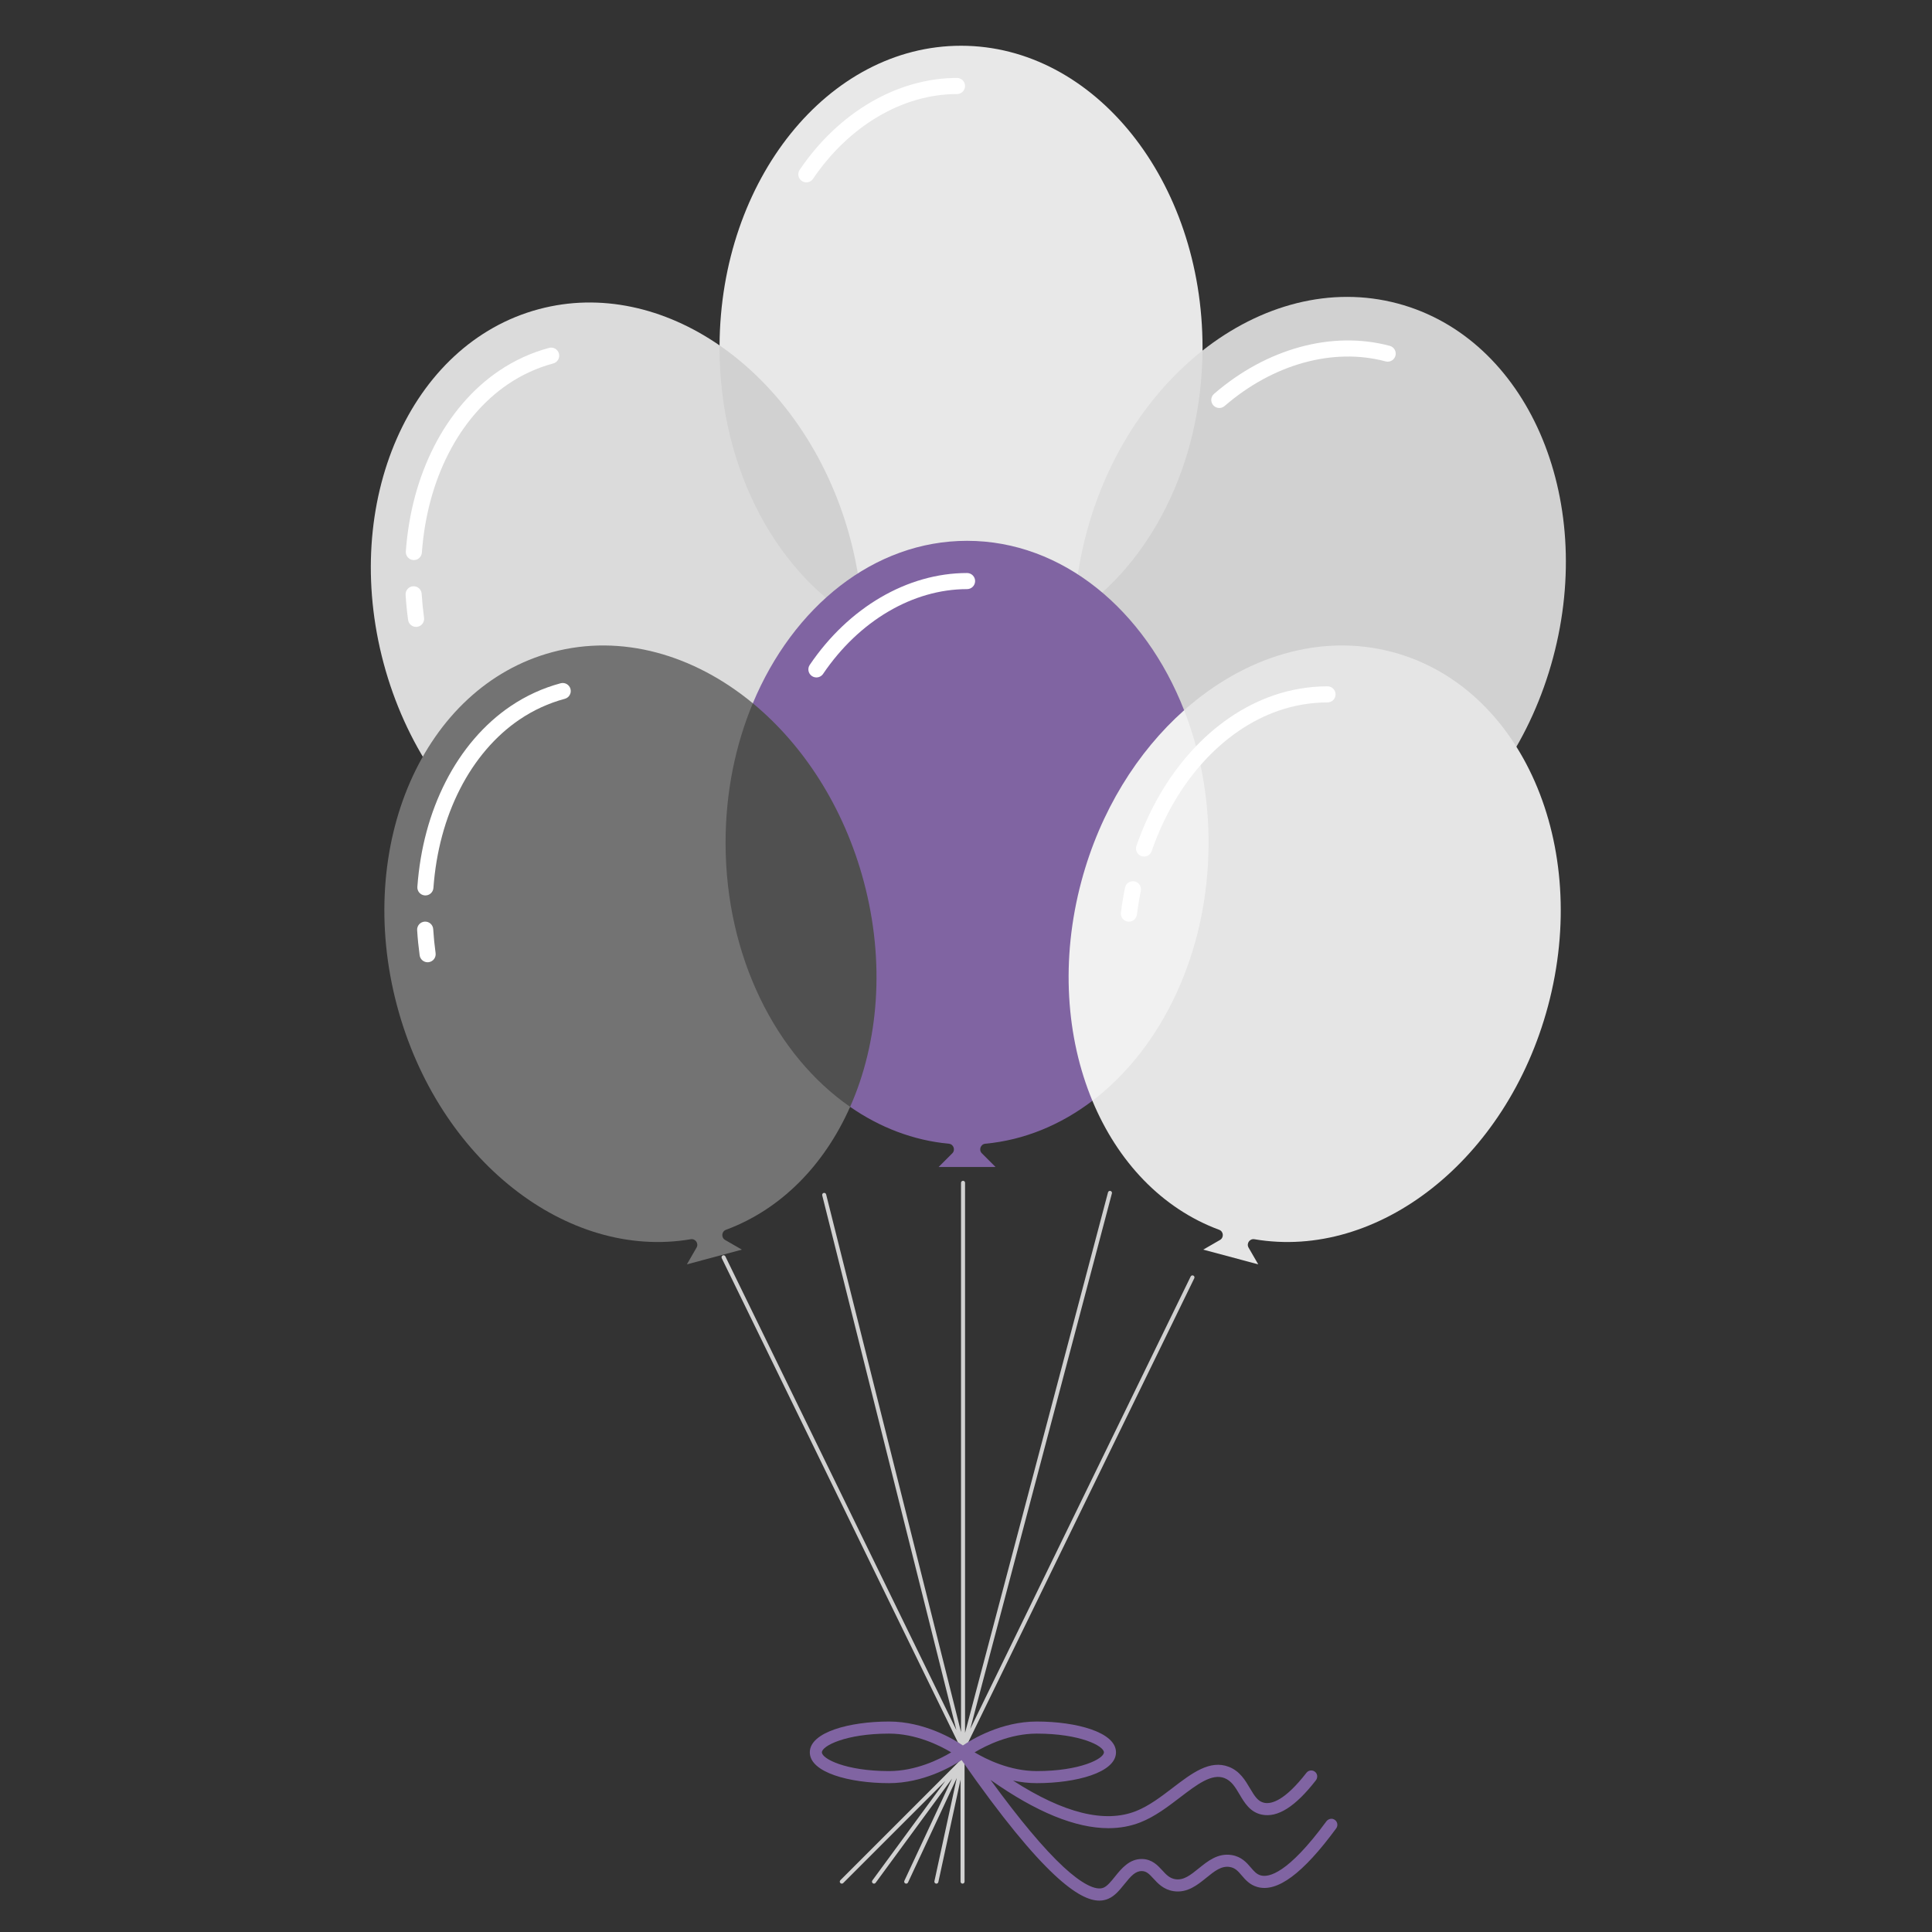
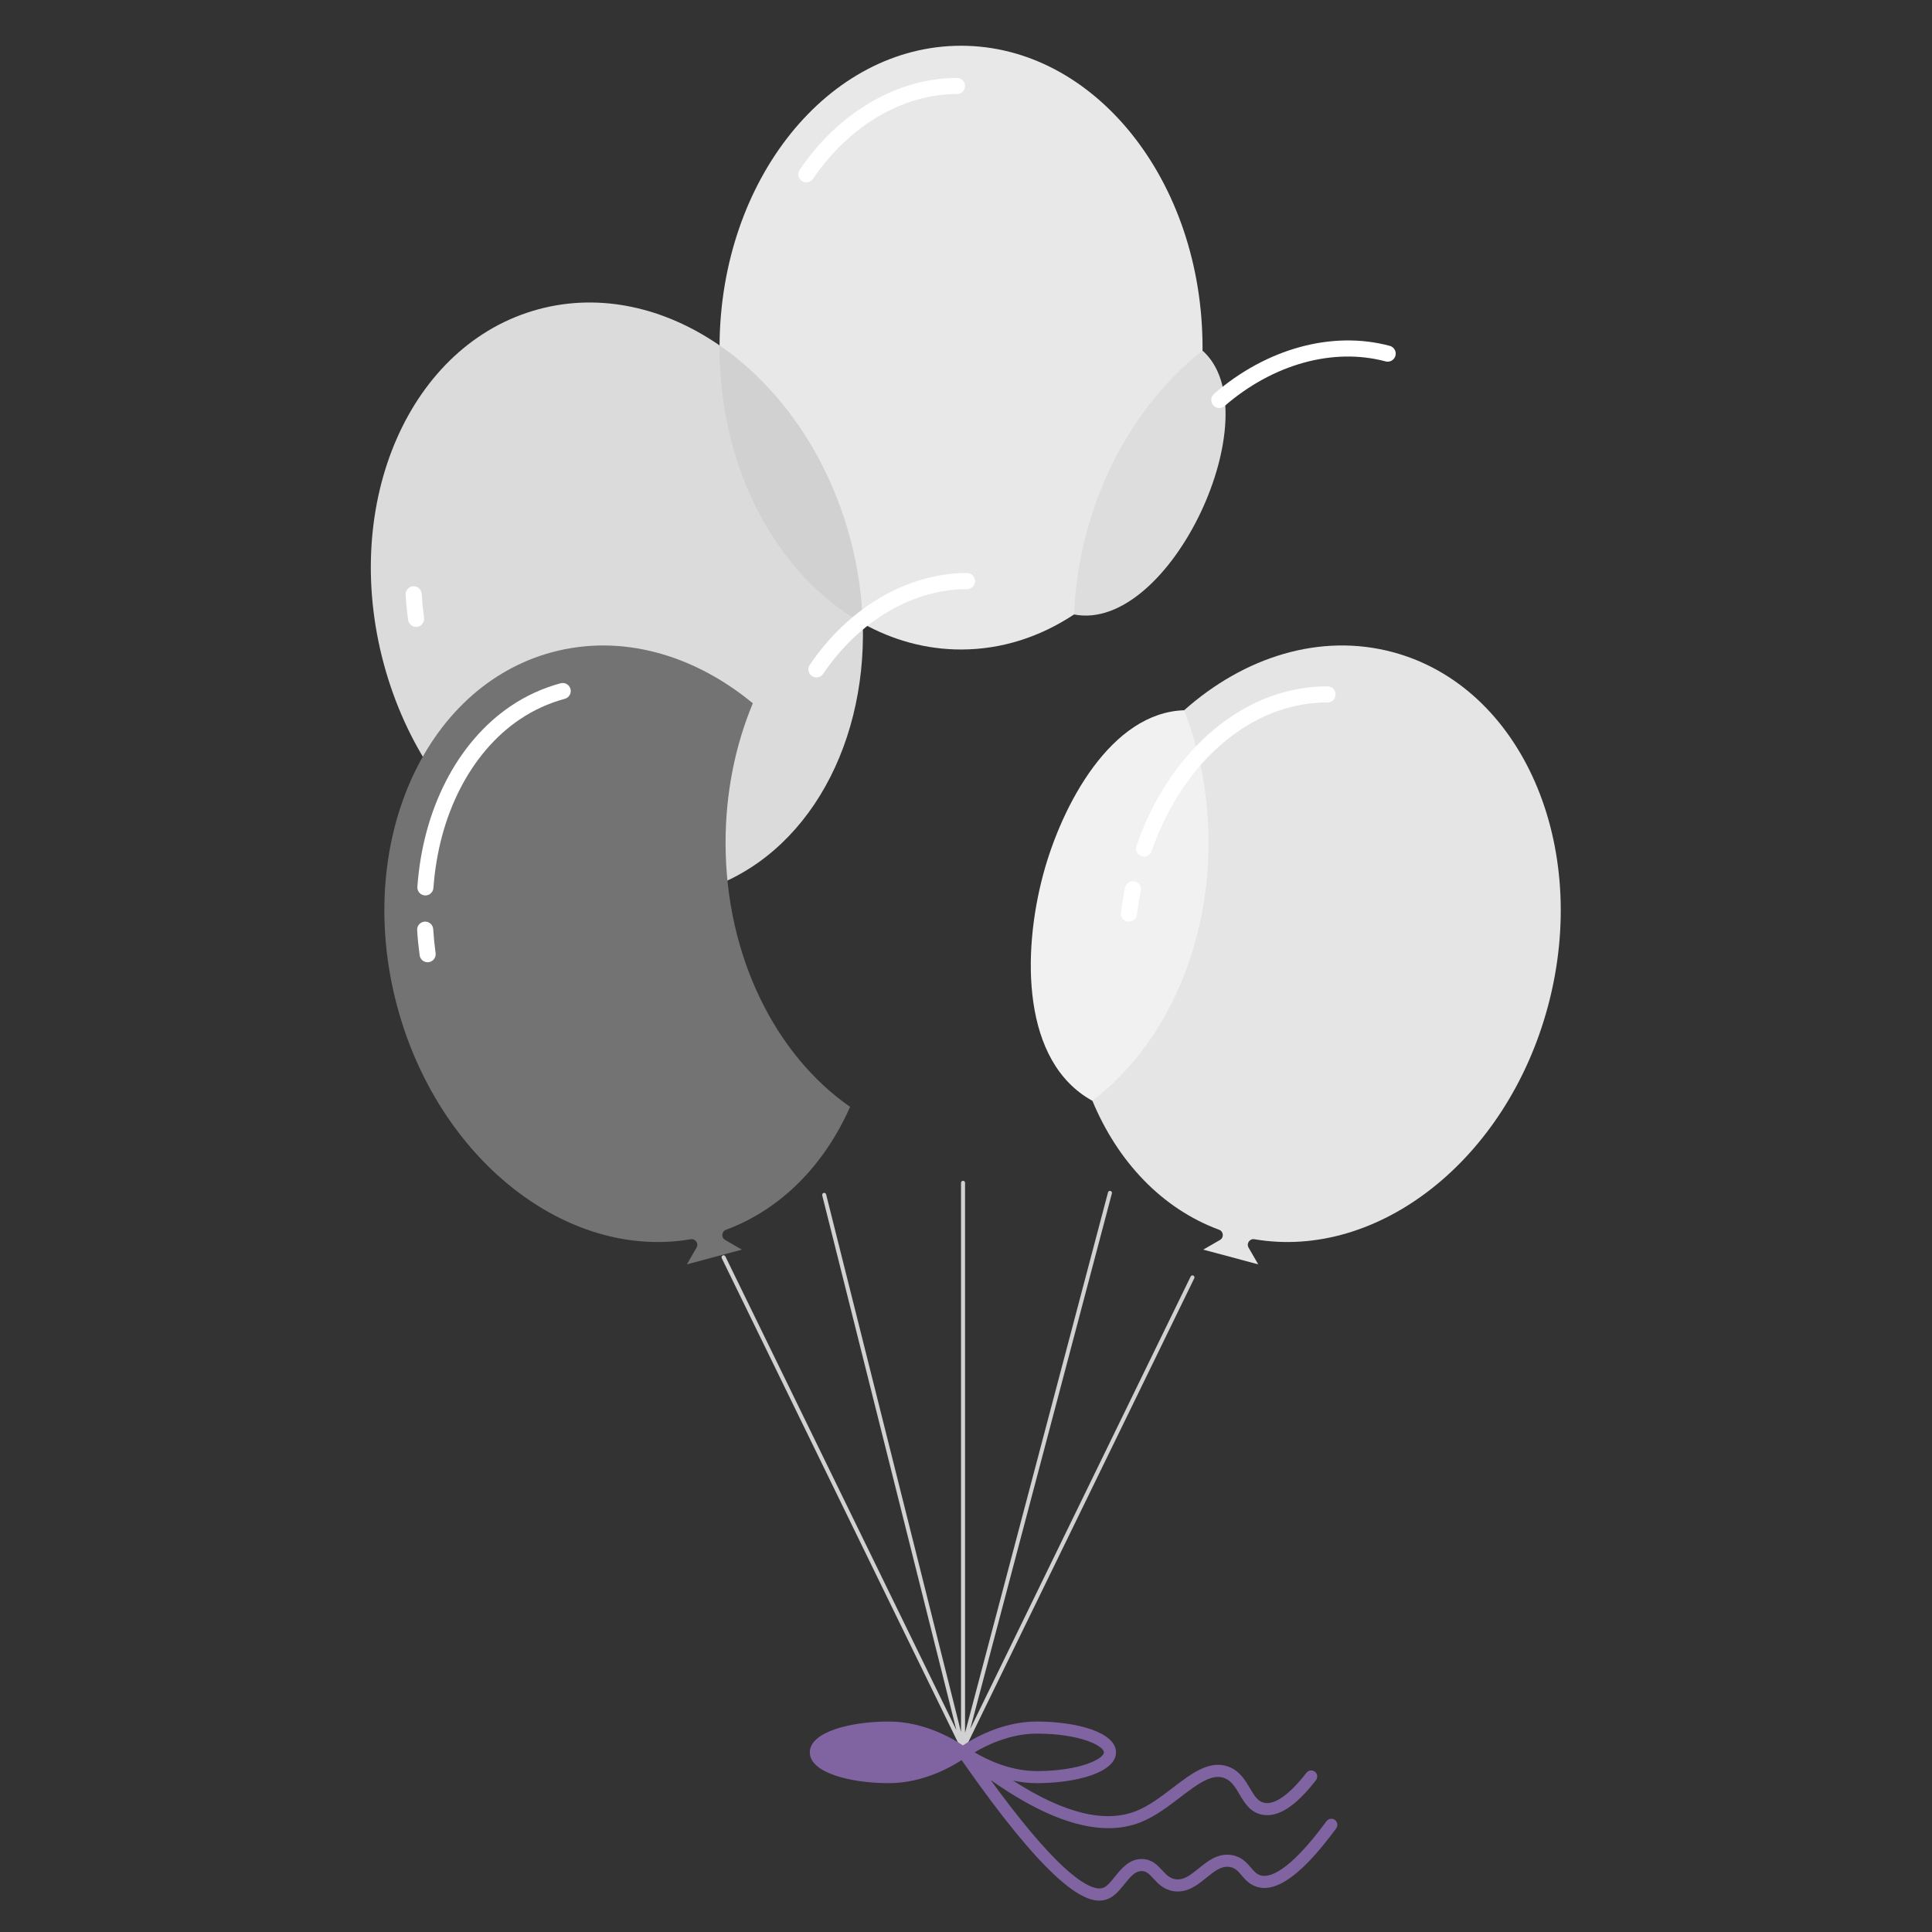
<svg xmlns="http://www.w3.org/2000/svg" width="605" height="605" xml:space="preserve" overflow="hidden">
  <rect width="100%" height="100%" fill="#333333" stroke="none" />
  <defs>
    <clipPath id="clip0">
      <rect x="0" y="0" width="605" height="605" />
    </clipPath>
  </defs>
  <g clip-path="url(#clip0)">
-     <path d="M301.684 550.84C301.422 550.72 301.143 550.801 300.974 550.969L263.161 588.782C262.915 589.028 262.915 589.426 263.161 589.673 263.408 589.919 263.806 589.919 264.052 589.673L295.978 557.747C296.01 557.715 296.015 557.719 295.987 557.755L273.181 588.855C272.976 589.135 273.036 589.53 273.317 589.736 273.598 589.942 273.992 589.88 274.198 589.6L298.101 557.006C298.121 556.977 298.126 556.98 298.111 557.012L283.202 588.961C283.055 589.276 283.191 589.651 283.506 589.798 283.592 589.838 283.683 589.857 283.772 589.857 284.009 589.857 284.237 589.722 284.344 589.494L299.588 556.826C299.602 556.799 299.607 556.8 299.6 556.83L292.609 589.094C292.536 589.434 292.752 589.769 293.092 589.843 293.137 589.853 293.182 589.857 293.226 589.857 293.516 589.857 293.778 589.655 293.842 589.36L300.776 557.357C300.783 557.325 300.789 557.326 300.789 557.358L300.789 589.227C300.789 589.575 301.071 589.857 301.419 589.857 301.767 589.857 302.049 589.575 302.049 589.227L302.049 551.414C302.05 551.156 301.875 550.928 301.684 550.84Z" fill="#D1D1D1" />
    <path d="M373.695 399.446C373.381 399.293 373.005 399.424 372.852 399.737L303.862 541.348C303.846 541.38 303.841 541.377 303.85 541.343L348.189 373.705C348.278 373.369 348.077 373.024 347.741 372.935 347.405 372.847 347.06 373.046 346.97 373.383L302.216 542.587C302.209 542.613 302.204 542.612 302.204 542.585L302.204 370.392C302.204 370.044 301.921 369.762 301.574 369.762 301.226 369.762 300.943 370.044 300.943 370.392L300.943 542.33C300.943 542.357 300.938 542.359 300.931 542.331L258.7 374.02C258.615 373.683 258.273 373.478 257.935 373.562 257.598 373.646 257.393 373.99 257.477 374.327L299.477 541.718C299.485 541.75 299.479 541.752 299.465 541.722L227.144 393.434C226.992 393.121 226.615 392.991 226.301 393.144 225.989 393.297 225.858 393.674 226.012 393.987L301.006 547.758C301.126 547.991 301.366 548.111 301.574 548.111 301.77 548.111 301.99 548.02 302.14 547.757L373.983 400.288C374.138 399.976 374.008 399.598 373.695 399.446Z" fill="#D1D1D1" />
-     <path d="M417.698 569.711C416.87 569.319 415.874 569.636 415.332 570.374 403.274 586.773 397.261 587.998 394.746 587.26 393.467 586.887 392.687 585.974 391.698 584.818 390.398 583.297 388.781 581.405 385.695 580.906 381.395 580.213 378.198 582.798 375.379 585.082 372.857 587.123 370.678 588.886 368.044 588.468 366.244 588.182 365.19 587.033 363.969 585.7 362.553 584.156 360.789 582.233 357.719 582.143 353.696 582.023 351.16 585.152 349.14 587.664 347.922 589.177 346.773 590.607 345.579 591.117 343.13 592.161 338.662 589.844 332.993 584.593 326.903 578.952 319.259 569.825 310.212 557.404 310.207 557.398 310.215 557.39 310.221 557.395 324.454 567.438 336.796 572.489 347.108 572.489 350.683 572.489 354.016 571.881 357.097 570.666 361.664 568.865 365.667 565.807 369.538 562.851 374.87 558.778 379.476 555.265 383.448 556.805 385.652 557.661 386.871 559.726 388.162 561.912 389.697 564.512 391.438 567.46 395.083 568.236 400.064 569.294 405.617 565.788 412.054 557.514 412.614 556.794 412.635 555.75 412.031 555.065 411.22 554.143 409.822 554.222 409.108 555.144 402.382 563.805 398.193 565.035 395.869 564.537 393.946 564.128 392.925 562.542 391.417 559.989 389.929 557.468 388.242 554.611 384.817 553.28 378.864 550.966 373.219 555.28 367.242 559.845 363.577 562.644 359.786 565.54 355.709 567.148 345.947 570.998 333.045 567.781 317.238 557.588 319.571 558.08 322.062 558.388 324.66 558.388 336.989 558.388 349.47 555.074 349.47 548.74 349.47 542.406 336.989 539.092 324.66 539.092 313.592 539.092 304.413 544.63 301.53 546.575 298.647 544.629 289.469 539.092 278.4 539.092 266.071 539.092 253.59 542.406 253.59 548.74 253.59 555.074 266.071 558.388 278.4 558.388 289.002 558.388 297.866 553.309 301.129 551.171 326.802 587.976 338.201 595.172 344.243 595.172 345.342 595.172 346.263 594.934 347.061 594.593 349.125 593.713 350.63 591.842 352.085 590.032 354.174 587.435 355.58 585.867 357.609 585.922 359.013 585.963 359.84 586.793 361.181 588.255 362.592 589.794 364.347 591.708 367.45 592.202 371.748 592.882 374.941 590.299 377.757 588.019 380.28 585.977 382.458 584.209 385.091 584.639 386.807 584.915 387.697 585.957 388.824 587.275 389.996 588.645 391.325 590.2 393.685 590.889 399.926 592.713 408.021 586.714 418.427 572.547 419.118 571.607 418.81 570.239 417.698 569.711ZM324.661 542.875C338.267 542.875 345.689 546.75 345.689 548.742 345.689 550.733 338.267 554.609 324.661 554.609 316.228 554.609 308.811 550.906 305.203 548.748 305.199 548.745 305.199 548.739 305.203 548.737 308.811 546.577 316.228 542.875 324.661 542.875ZM278.401 554.608C264.795 554.608 257.372 550.733 257.372 548.741 257.372 546.75 264.795 542.874 278.401 542.874 286.833 542.874 294.251 546.577 297.859 548.736 297.864 548.738 297.864 548.744 297.859 548.746 294.251 550.905 286.833 554.608 278.401 554.608Z" fill="#8064A2" />
+     <path d="M417.698 569.711C416.87 569.319 415.874 569.636 415.332 570.374 403.274 586.773 397.261 587.998 394.746 587.26 393.467 586.887 392.687 585.974 391.698 584.818 390.398 583.297 388.781 581.405 385.695 580.906 381.395 580.213 378.198 582.798 375.379 585.082 372.857 587.123 370.678 588.886 368.044 588.468 366.244 588.182 365.19 587.033 363.969 585.7 362.553 584.156 360.789 582.233 357.719 582.143 353.696 582.023 351.16 585.152 349.14 587.664 347.922 589.177 346.773 590.607 345.579 591.117 343.13 592.161 338.662 589.844 332.993 584.593 326.903 578.952 319.259 569.825 310.212 557.404 310.207 557.398 310.215 557.39 310.221 557.395 324.454 567.438 336.796 572.489 347.108 572.489 350.683 572.489 354.016 571.881 357.097 570.666 361.664 568.865 365.667 565.807 369.538 562.851 374.87 558.778 379.476 555.265 383.448 556.805 385.652 557.661 386.871 559.726 388.162 561.912 389.697 564.512 391.438 567.46 395.083 568.236 400.064 569.294 405.617 565.788 412.054 557.514 412.614 556.794 412.635 555.75 412.031 555.065 411.22 554.143 409.822 554.222 409.108 555.144 402.382 563.805 398.193 565.035 395.869 564.537 393.946 564.128 392.925 562.542 391.417 559.989 389.929 557.468 388.242 554.611 384.817 553.28 378.864 550.966 373.219 555.28 367.242 559.845 363.577 562.644 359.786 565.54 355.709 567.148 345.947 570.998 333.045 567.781 317.238 557.588 319.571 558.08 322.062 558.388 324.66 558.388 336.989 558.388 349.47 555.074 349.47 548.74 349.47 542.406 336.989 539.092 324.66 539.092 313.592 539.092 304.413 544.63 301.53 546.575 298.647 544.629 289.469 539.092 278.4 539.092 266.071 539.092 253.59 542.406 253.59 548.74 253.59 555.074 266.071 558.388 278.4 558.388 289.002 558.388 297.866 553.309 301.129 551.171 326.802 587.976 338.201 595.172 344.243 595.172 345.342 595.172 346.263 594.934 347.061 594.593 349.125 593.713 350.63 591.842 352.085 590.032 354.174 587.435 355.58 585.867 357.609 585.922 359.013 585.963 359.84 586.793 361.181 588.255 362.592 589.794 364.347 591.708 367.45 592.202 371.748 592.882 374.941 590.299 377.757 588.019 380.28 585.977 382.458 584.209 385.091 584.639 386.807 584.915 387.697 585.957 388.824 587.275 389.996 588.645 391.325 590.2 393.685 590.889 399.926 592.713 408.021 586.714 418.427 572.547 419.118 571.607 418.81 570.239 417.698 569.711ZM324.661 542.875C338.267 542.875 345.689 546.75 345.689 548.742 345.689 550.733 338.267 554.609 324.661 554.609 316.228 554.609 308.811 550.906 305.203 548.748 305.199 548.745 305.199 548.739 305.203 548.737 308.811 546.577 316.228 542.875 324.661 542.875ZM278.401 554.608Z" fill="#8064A2" />
    <path d="M376.563 109.789C376.561 109.788 376.56 109.787 376.558 109.787 350.017 110.877 337.644 142.097 331.195 166.165 328.884 174.791 327.33 184.482 336.323 192.417 336.324 192.418 336.325 192.418 336.326 192.419 366.488 198.26 398.415 129.196 376.563 109.789Z" fill="#DDDDDD" />
    <path d="M225.369 108.158C225.344 108.158 225.325 108.175 225.313 108.197 225.081 108.636 221.941 111.845 221.456 116.336 217.435 153.529 241.351 194.071 270.145 195.232 270.167 195.232 270.189 195.223 270.201 195.204 275.027 188.519 276.294 174.721 273.889 165.745 266.858 139.505 248.954 107.301 225.369 108.158Z" fill="#D1D1D1" />
    <path d="M376.56 109.787C376.563 109.477 376.57 109.168 376.57 108.857 376.57 56.648 342.711 14.325 300.945 14.325 259.364 14.325 225.627 56.273 225.327 108.16 243.983 121.014 259.192 142.3 266.227 168.556 268.636 177.545 269.918 186.509 270.18 195.233 279.579 200.471 289.989 203.388 300.944 203.388 313.727 203.388 325.767 199.417 336.325 192.418 336.655 184.028 337.934 175.425 340.246 166.799 346.695 142.73 360.015 122.837 376.56 109.787Z" fill="#E8E8E8" />
-     <path d="M437.76 95.061C416.672 89.411 394.681 95.495 376.561 109.787 376.284 145.623 360.057 176.685 336.325 192.418 334.72 233.075 355.385 268.721 388.828 277.682 429.171 288.492 472.83 256.374 486.342 205.945 499.854 155.516 478.104 105.871 437.76 95.061Z" fill="#D1D1D1" />
    <path d="M225.32 108.856C225.32 108.623 225.325 108.391 225.327 108.159 208.15 96.324 188.052 91.637 168.712 96.819 128.369 107.629 106.619 157.273 120.131 207.702 133.643 258.131 177.302 290.249 217.646 279.439 250.797 270.557 271.388 235.449 270.18 195.233 243.747 180.5 225.32 147.37 225.32 108.856Z" fill="#DBDBDB" />
    <path d="M392.704 263.637C392.704 248.759 385.646 229.187 370.809 222.415 370.808 222.414 370.807 222.414 370.806 222.414 348 223.137 332.558 251.865 326.657 273.889 320.073 298.46 319.935 332.539 342.078 344.708 342.079 344.708 342.08 344.708 342.081 344.708 372.538 347.832 392.704 297.882 392.704 263.637Z" fill="#F1F1F1" />
-     <path d="M287.669 271.536C281.43 248.249 261.124 218.105 235.759 220.231 235.75 220.232 235.741 220.234 235.733 220.239 218.092 229.196 214.061 249.741 214.061 265.487 214.061 301.081 231.87 349.164 266.197 346.61 266.207 346.609 266.216 346.606 266.225 346.601 285.992 336.052 294.464 296.894 287.669 271.536Z" fill="#505050" />
    <path d="M227.21 263.887C227.21 248.138 230.296 233.291 235.745 220.232 217.329 205.023 194.663 198.403 172.952 204.22 132.608 215.031 110.858 264.675 124.37 315.104 137.261 363.213 177.588 394.655 216.299 388.061 217.772 387.811 218.866 389.396 218.119 390.691L215.093 395.93 232.312 391.316 227.072 388.292C225.777 387.544 225.932 385.624 227.334 385.105 244.743 378.653 258.21 364.656 266.212 346.608 242.955 330.484 227.21 299.486 227.21 263.887Z" fill="#737373" />
    <path d="M436.156 204.22C413.431 198.131 389.657 205.663 370.808 222.414 375.707 234.936 378.461 249.009 378.461 263.887 378.461 298.133 363.893 328.124 342.081 344.708 349.966 363.672 363.759 378.429 381.775 385.105 383.176 385.624 383.331 387.544 382.036 388.292L376.797 391.316 394.014 395.93 390.989 390.691C390.241 389.396 391.336 387.811 392.809 388.061 431.52 394.655 471.847 363.213 484.737 315.104 498.25 264.675 476.5 215.031 436.156 204.22Z" fill="#E5E5E5" />
-     <path d="M338.641 275.957C344.542 253.934 356.195 235.403 370.808 222.414 358.517 190.997 332.7 169.356 302.836 169.356 273.669 169.356 248.362 189.999 235.746 220.232 251.551 233.286 264.226 252.666 270.467 275.957 277.263 301.321 275.136 326.483 266.213 346.608 275.495 353.042 285.972 357.111 297.124 358.152 298.612 358.29 299.259 360.105 298.202 361.162L293.923 365.441 311.749 365.441 307.47 361.162C306.414 360.105 307.06 358.29 308.549 358.152 320.764 357.012 332.17 352.244 342.081 344.709 333.849 324.911 332.057 300.529 338.641 275.957Z" fill="#8064A2" />
    <path d="M255.657 212.137C255.17 212.137 254.678 211.996 254.245 211.703 253.092 210.922 252.791 209.355 253.572 208.202 265.774 190.192 284.19 179.439 302.835 179.439 304.227 179.439 305.356 180.568 305.356 181.96 305.356 183.352 304.227 184.481 302.835 184.481 285.864 184.481 269.009 194.406 257.746 211.03 257.259 211.749 256.465 212.137 255.657 212.137Z" fill="#FFFFFF" />
    <path d="M133.213 280.402C133.151 280.402 133.089 280.4 133.026 280.395 131.637 280.293 130.594 279.085 130.696 277.696 131.582 265.657 134.565 254.583 139.562 244.78 144.599 234.899 151.619 226.728 159.865 221.149 164.704 217.875 169.985 215.456 175.56 213.961 176.903 213.6 178.287 214.398 178.648 215.742 179.008 217.087 178.211 218.469 176.866 218.83 171.833 220.18 167.064 222.365 162.69 225.324 155.148 230.427 148.704 237.946 144.052 247.07 139.362 256.272 136.559 266.7 135.724 278.066 135.627 279.392 134.522 280.402 133.213 280.402Z" fill="#FFFFFF" />
    <path d="M133.905 301.329C132.665 301.329 131.584 300.413 131.411 299.15 131.053 296.538 130.789 293.889 130.627 291.277 130.541 289.888 131.598 288.691 132.987 288.605 134.382 288.521 135.574 289.576 135.659 290.965 135.814 293.453 136.065 295.977 136.406 298.465 136.595 299.845 135.63 301.116 134.251 301.305 134.135 301.321 134.019 301.329 133.905 301.329Z" fill="#FFFFFF" />
    <path d="M358.256 268.225C357.98 268.225 357.701 268.179 357.426 268.084 356.112 267.626 355.417 266.189 355.875 264.874 359.848 253.474 365.595 243.548 372.958 235.374 380.38 227.133 389.278 221.058 398.686 217.803 404.209 215.892 409.935 214.923 415.707 214.922L415.707 214.922C417.1 214.922 418.228 216.05 418.228 217.442 418.229 218.834 417.1 219.963 415.708 219.963 410.498 219.965 405.326 220.841 400.334 222.568 391.729 225.545 383.557 231.14 376.703 238.748 369.792 246.421 364.386 255.769 360.636 266.532 360.274 267.573 359.298 268.225 358.256 268.225Z" fill="#FFFFFF" />
    <path d="M353.516 288.618C353.411 288.618 353.304 288.611 353.197 288.598 351.816 288.424 350.838 287.163 351.012 285.781 351.341 283.168 351.772 280.542 352.293 277.974 352.569 276.61 353.898 275.726 355.264 276.004 356.628 276.28 357.51 277.61 357.234 278.975 356.738 281.42 356.327 283.923 356.013 286.413 355.853 287.687 354.768 288.618 353.516 288.618Z" fill="#FFFFFF" />
    <path d="M252.506 57.106C252.019 57.106 251.527 56.965 251.094 56.672 249.941 55.891 249.64 54.323 250.421 53.171 262.623 35.161 281.039 24.408 299.684 24.408 301.076 24.408 302.205 25.537 302.205 26.929 302.205 28.321 301.076 29.45 299.684 29.45 282.713 29.45 265.858 39.375 254.595 55.998 254.108 56.718 253.314 57.106 252.506 57.106Z" fill="#FFFFFF" />
    <path d="M381.824 127.762C381.117 127.762 380.415 127.467 379.917 126.891 379.006 125.839 379.12 124.247 380.173 123.335 396.62 109.097 417.192 103.477 435.201 108.303 436.546 108.663 437.344 110.045 436.983 111.39 436.623 112.735 435.239 113.531 433.897 113.173 417.503 108.78 398.653 114.005 383.472 127.147 382.996 127.56 382.409 127.762 381.824 127.762Z" fill="#FFFFFF" />
-     <path d="M129.599 175.384C129.537 175.384 129.474 175.382 129.411 175.377 128.023 175.275 126.98 174.066 127.082 172.678 127.968 160.638 130.95 149.564 135.947 139.762 140.985 129.881 148.005 121.71 156.251 116.13 161.091 112.856 166.371 110.437 171.946 108.942 173.29 108.581 174.674 109.38 175.033 110.724 175.394 112.069 174.597 113.451 173.252 113.811 168.22 115.161 163.451 117.345 159.076 120.306 151.534 125.408 145.09 132.928 140.438 142.051 135.747 151.253 132.945 161.681 132.109 173.048 132.013 174.373 130.907 175.384 129.599 175.384Z" fill="#FFFFFF" />
    <path d="M130.291 196.311C129.05 196.311 127.969 195.395 127.796 194.132 127.438 191.516 127.174 188.867 127.012 186.259 126.926 184.869 127.983 183.673 129.372 183.587 130.755 183.492 131.958 184.558 132.044 185.947 132.198 188.431 132.449 190.954 132.791 193.447 132.98 194.826 132.015 196.098 130.636 196.287 130.52 196.303 130.404 196.311 130.291 196.311Z" fill="#FFFFFF" />
  </g>
</svg>